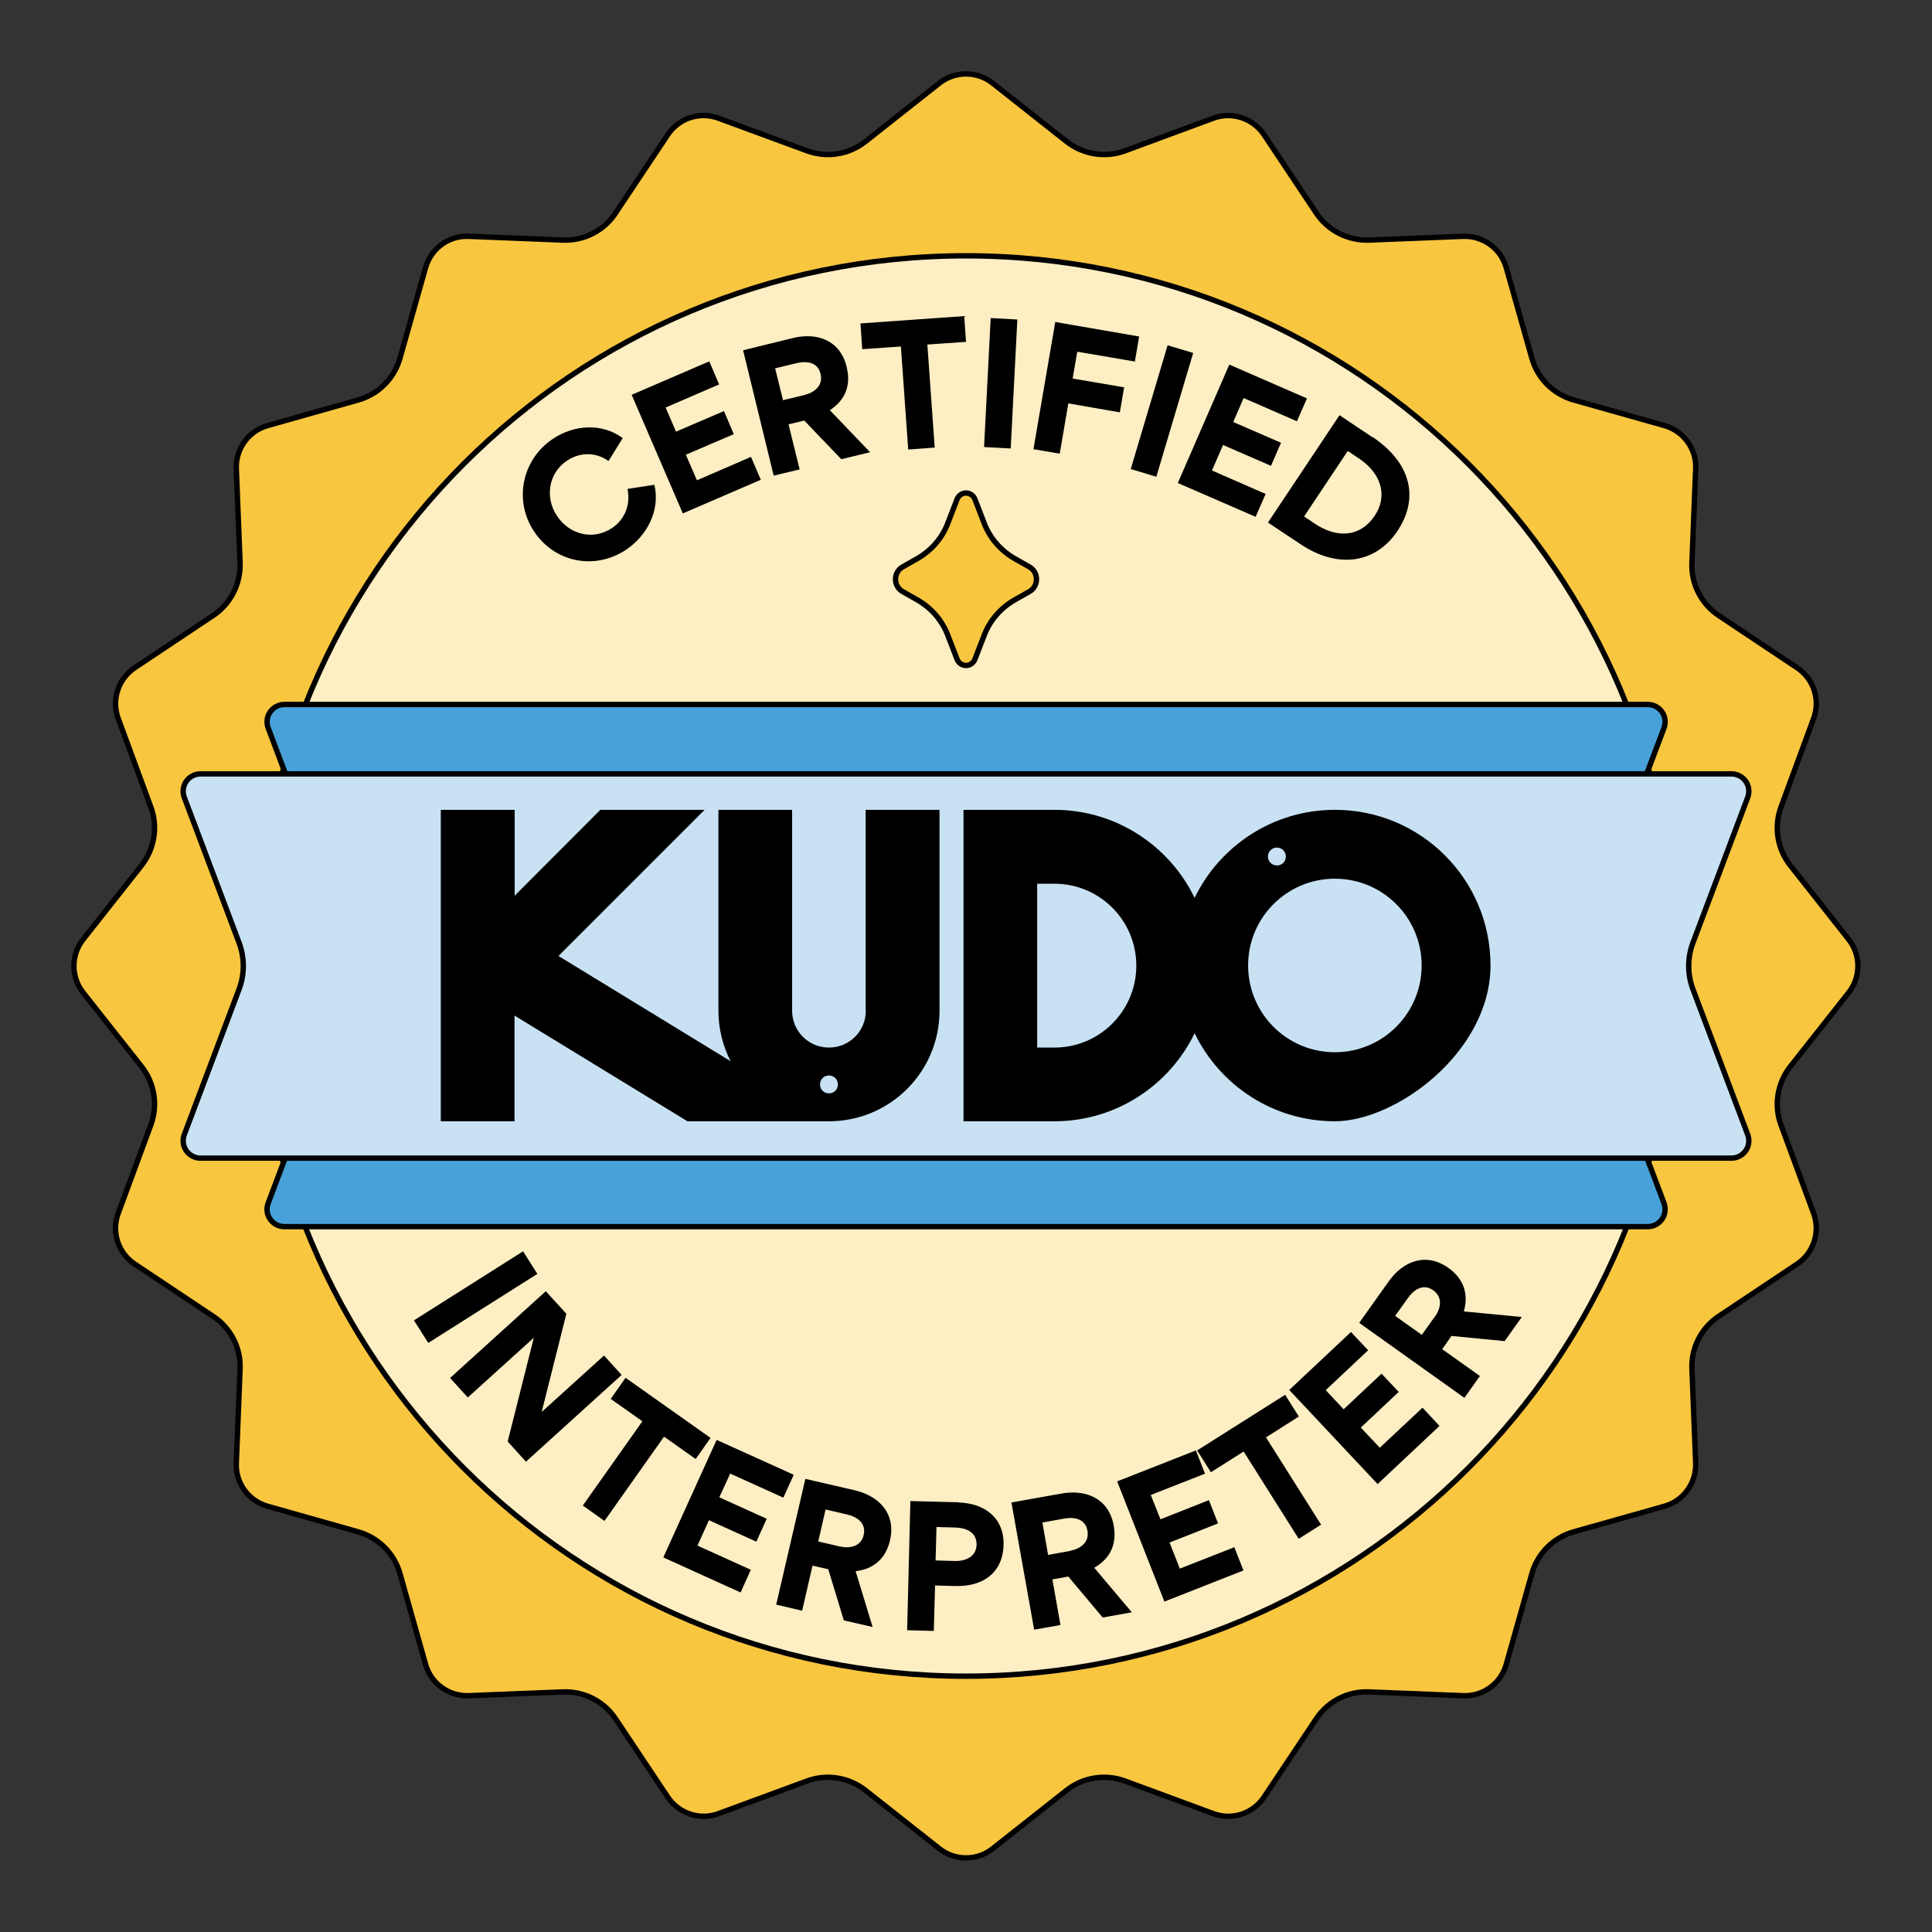
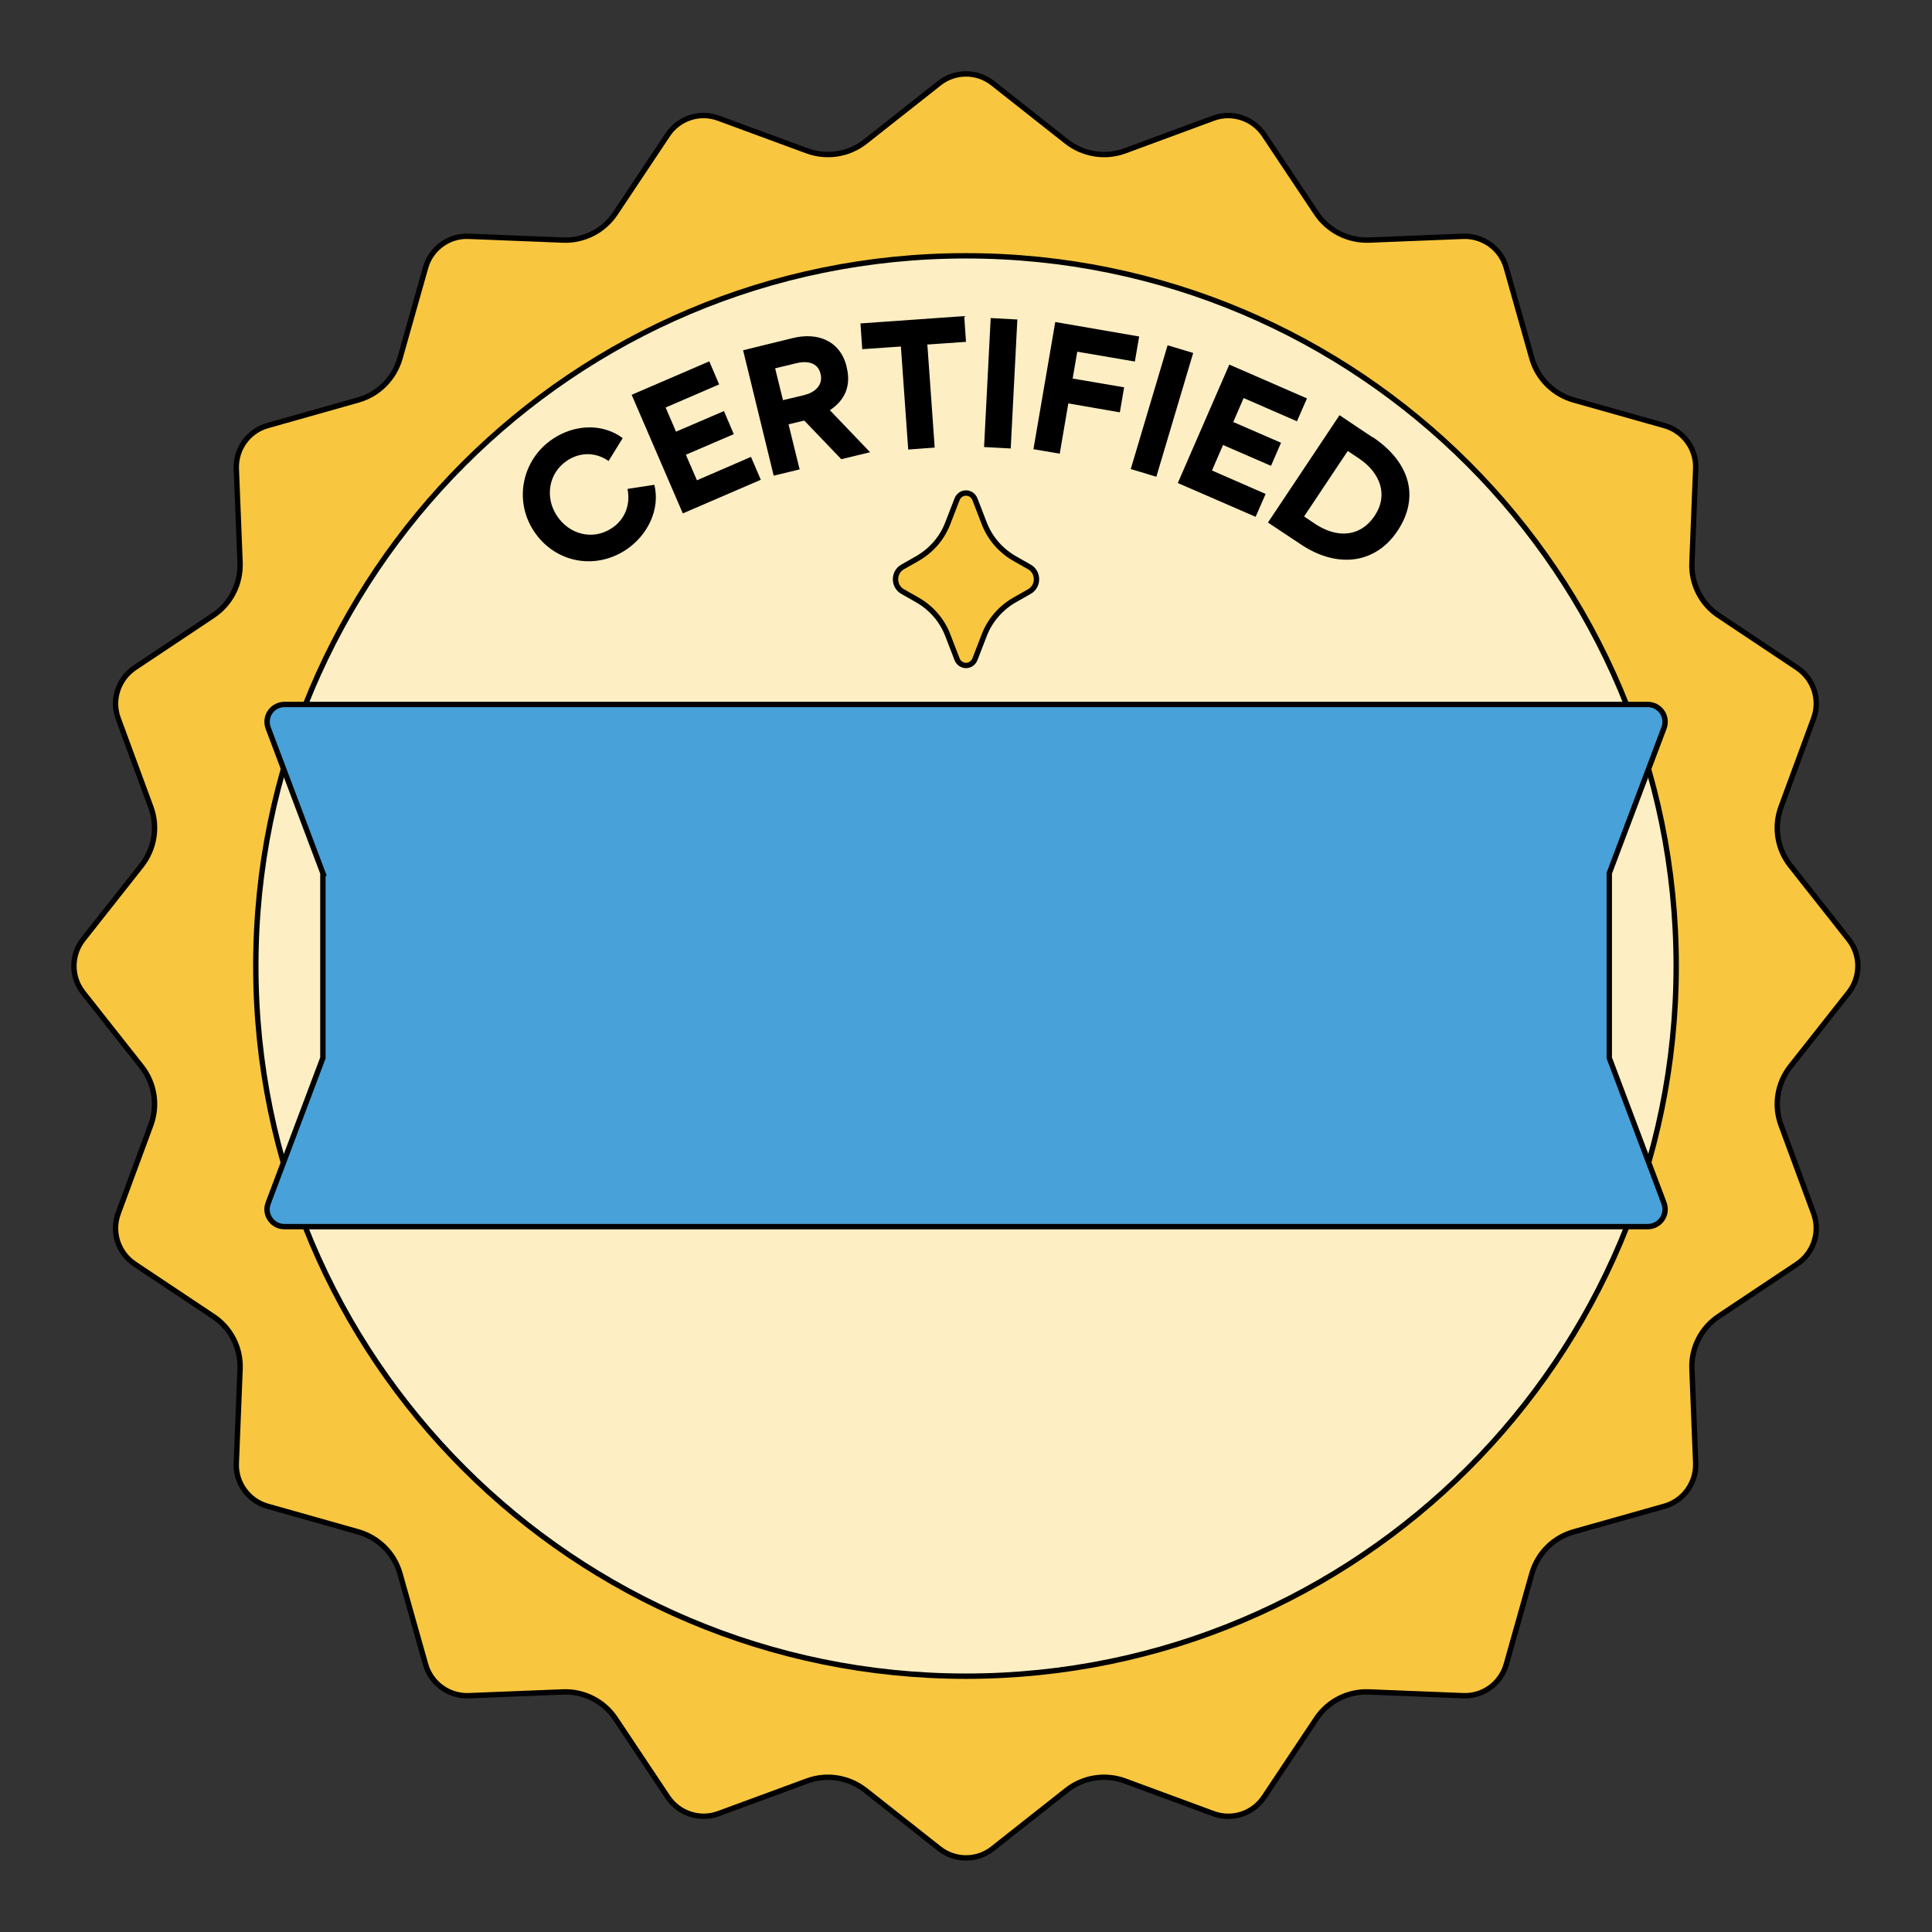
<svg xmlns="http://www.w3.org/2000/svg" version="1.1" viewBox="0 0 1080 1080">
  <rect x="0" y="0" width="1080" height="1080" fill="#333333" stroke="none" />
  <defs>
    <style>
      .cls-1 {
        fill: #c8e2f3;
      }

      .cls-1, .cls-2, .cls-3, .cls-4 {
        stroke: #000;
        stroke-miterlimit: 10;
        stroke-width: 3px;
      }

      .cls-2 {
        fill: #fdeec3;
      }

      .cls-3 {
        fill: #48a1d8;
      }

      .cls-4 {
        fill: #f8c63f;
      }
    </style>
  </defs>
  <g>
    <g id="Layer_1">
      <g id="a">
        <path class="cls-4" d="M554.9,46.5l41.3,32.6c9.3,7.3,21.7,9.3,32.7,5.2l49.3-18.2c10.5-3.9,22.2,0,28.4,9.2l29.2,43.8c6.5,9.8,17.7,15.5,29.5,15.1l52.6-2.1c11.1-.4,21.1,6.8,24.1,17.5l14.3,50.6c3.2,11.4,12.1,20.2,23.4,23.4l50.7,14.3c10.7,3,18,13,17.5,24.1l-2.1,52.6c-.5,11.8,5.2,23,15,29.5l43.8,29.2c9.3,6.2,13.1,17.9,9.2,28.4l-18.2,49.4c-4.1,11.1-2.1,23.5,5.2,32.7l32.6,41.3c6.9,8.7,6.9,21.1,0,29.8l-32.6,41.3c-7.3,9.3-9.3,21.7-5.2,32.7l18.2,49.3c3.9,10.5,0,22.2-9.2,28.4l-43.8,29.2c-9.8,6.5-15.5,17.7-15,29.5l2.1,52.6c.4,11.1-6.8,21.1-17.5,24.1l-50.7,14.3c-11.4,3.2-20.2,12.1-23.4,23.4l-14.3,50.7c-3,10.7-13,18-24.1,17.5l-52.6-2.1c-11.8-.5-23,5.2-29.5,15l-29.2,43.8c-6.2,9.3-17.9,13.1-28.4,9.2l-49.3-18.2c-11.1-4.1-23.5-2.1-32.7,5.2l-41.3,32.6c-8.7,6.9-21.1,6.9-29.8,0l-41.3-32.6c-9.3-7.3-21.7-9.3-32.7-5.2l-49.4,18.2c-10.5,3.9-22.2,0-28.4-9.2l-29.2-43.8c-6.5-9.8-17.7-15.5-29.5-15l-52.6,2.1c-11.1.4-21.1-6.8-24.1-17.5l-14.3-50.7c-3.2-11.4-12.1-20.2-23.4-23.4l-50.6-14.3c-10.7-3-18-13-17.5-24.1l2.1-52.6c.5-11.8-5.2-23-15.1-29.5l-43.8-29.2c-9.3-6.2-13.1-17.9-9.2-28.4l18.2-49.3c4.1-11.1,2.1-23.5-5.2-32.7l-32.6-41.3c-6.9-8.7-6.9-21.1,0-29.8l32.6-41.3c7.3-9.3,9.3-21.7,5.2-32.7l-18.2-49.4c-3.9-10.5,0-22.2,9.2-28.4l43.8-29.2c9.8-6.5,15.5-17.7,15.1-29.5l-2.1-52.6c-.4-11.1,6.8-21.1,17.5-24.1l50.6-14.3c11.4-3.2,20.2-12.1,23.4-23.4l14.3-50.6c3-10.7,13-18,24.1-17.5l52.6,2.1c11.8.5,23-5.2,29.5-15.1l29.2-43.8c6.2-9.3,17.9-13.1,28.4-9.2l49.4,18.2c11.1,4.1,23.5,2.1,32.7-5.2l41.3-32.6c8.7-6.9,21.1-6.9,29.8,0h0Z" />
        <path class="cls-2" d="M540,143c-219.3,0-397,177.7-397,397s177.7,397,397,397,397-177.7,397-397-177.7-397-397-397h0Z" />
        <path class="cls-4" d="M545,279.1l5.1,13.2c3.2,8.5,9.3,15.5,17.2,20l8.1,4.6c2.5,1.4,4,4,4,6.9s-1.5,5.5-4,6.9l-8.1,4.6c-7.9,4.5-14,11.5-17.2,20l-5.1,13.2c-.8,2.1-2.8,3.5-5,3.5s-4.2-1.4-5-3.5l-5.1-13.2c-3.2-8.5-9.3-15.5-17.2-20l-8.1-4.6c-2.5-1.4-4-4-4-6.9s1.5-5.5,4-6.9l8.1-4.6c7.9-4.5,14-11.5,17.2-20l5.1-13.2c.8-2.1,2.8-3.5,5-3.5s4.2,1.4,5,3.5Z" />
        <path class="cls-3" d="M180.5,488.1l-30.6-81.2c-1.1-3-.7-6.3,1.1-8.9s4.8-4.2,8-4.2h762.1c3.2,0,6.2,1.6,8,4.2s2.2,5.9,1.1,8.9l-30.6,81.2v103.3l30.6,81.2c1.1,3,.7,6.3-1.1,8.9s-4.8,4.2-8,4.2H159c-3.2,0-6.1-1.5-8-4.2s-2.2-6-1.1-8.9l30.6-81.2v-103.3h0Z" />
-         <path class="cls-1" d="M967.9,432.6H112.1c-3.2,0-6.2,1.6-8,4.2s-2.2,6-1.1,8.9l30.6,81.2c3.2,8.4,3.2,17.8,0,26.2l-30.6,81.2c-1.1,3-.7,6.3,1.1,8.9s4.8,4.2,8,4.2h855.8c3.2,0,6.2-1.6,8-4.2s2.2-6,1.1-8.9l-30.6-81.2c-3.2-8.4-3.2-17.8,0-26.2l30.6-81.2c1.1-3,.7-6.3-1.1-8.9s-4.8-4.2-8-4.2h0Z" />
        <path d="M350.8,273.4c1.7,8.3-1.2,16.8-8.7,21.8-10.7,7.1-23.9,3.6-30.8-6.9-6.8-10.3-4.7-23.9,5.7-30.8,7.5-5,16.2-4.7,23.2.2l7.9-12.8c-11.6-8.6-27.2-7.5-39,.4-17.2,11.4-22.1,34.4-10.6,51.7h0c11.6,17.5,34,21.9,51.5,10.3,11.8-7.9,19.2-22.2,15.8-36.3l-15,2.3h0ZM389.6,268.5l-6.2-14.3,26.8-11.5-5.5-12.9-26.8,11.5-5.8-13.5,29.9-12.9-5.5-12.9-43.4,18.7h0l28.6,66.3,43.6-18.8-5.5-12.8-30,13h-.2ZM486.5,252.7h0ZM473.3,205.1c-3.6-14.9-16.6-19.5-30.2-16.1l-27.7,6.8,17.1,70.1,14.5-3.5-6.2-25.2,8.8-2.1,20.7,21.6,16.1-3.9-22.5-23.5c8.7-5.7,11.9-14,9.4-24v-.2ZM449.8,220.8h0l-12.1,2.9-4.4-17.8,12-2.9c5.5-1.3,11.8-.7,13.4,6,1.6,6.6-3.6,10.5-9,11.8h.1ZM507.7,251.3h0ZM539,176.7l-58,4.1,1,14.4,21.6-1.5,4.1,57.6,14.8-1.1-4.1-57.6,21.6-1.5-1-14.4h0ZM550.1,249.9l14.9.8,3.7-72.1-14.9-.8-3.7,72.1ZM599.6,211.7l2.6-15.1,32.2,5.5,2.4-14-46.9-8.1-12.2,71.1,14.7,2.5,4.8-28.1,28.8,5,2.4-14-28.8-4.9h0ZM667,197.3l-14.3-4.3-20.6,69.2,14.3,4.3,20.6-69.2h0ZM683.8,248.8l26.7,11.6,5.6-12.9-26.7-11.6,5.8-13.4,29.8,13,5.6-12.8-43.4-18.9h0l-28.8,66.2,43.5,18.9,5.6-12.8-30-13.1,6.2-14.3h.1ZM767.2,244.4l-18.4-12.3-40,60,18.2,12.1c21.2,14.2,42.3,10.5,54.2-7.4,12.6-18.9,7-38.5-13.9-52.5h0ZM768.4,288.4c-7.9,11.8-20.9,12.7-33.3,4.4l-6.1-4.1,24.4-36.6,6.3,4.2c11.8,7.9,16.6,20.3,8.7,32.1h0Z" />
-         <path d="M292.4,699.5l-61,38.6,8,12.6,61-38.6-8-12.6ZM337.7,757.7l-34.9,31.6,13.8-54.9-11.5-12.6-53.5,48.5,9.9,10.9,36.9-33.4-14.6,58,10.2,11.3,53.5-48.5-9.9-10.9h.1ZM388.9,815.6l8.3-11.8-47.5-33.6-8.3,11.8,17.7,12.5-33.3,47.1h0l12.1,8.6,33.3-47.1,17.7,12.5h0ZM408.3,823.8l29.6,13.4,5.8-12.8-43.1-19.5h0l-29.8,65.7,43.2,19.6,5.7-12.7-29.8-13.5,6.4-14.2,26.5,12,5.8-12.8-26.5-12,6.1-13.3h0ZM487.9,909.5h0ZM477.9,833.1l-27.7-6.4-16.3,70.3,14.5,3.4,5.8-25.2,8.8,2,8.7,28.6,16.1,3.7-9.5-31.2c10.3-1.2,16.9-7.2,19.2-17.2,3.5-14.9-6.1-24.9-19.7-28h.1ZM482.8,858c-1.5,6.7-7.9,7.7-13.3,6.5h0l-12.1-2.8,4.1-17.9,12,2.8c5.5,1.3,10.8,4.7,9.3,11.4ZM535.7,839.8l-26.8-.7-1.8,72.2,14.9.4.7-25.4,11.3.3c15.1.4,26.5-7,27-22.9h0c.4-15.3-10.7-23.4-25.2-23.8h-.1ZM533.7,872.6l-10.7-.3.5-18.7,10.6.3c6.2.2,12,2.7,11.8,9.7-.2,6.7-6.3,9.2-12.2,9h0ZM622.6,852.9c-2.7-15.1-15.3-20.5-29.2-18l-28,5,12.7,71.1,14.7-2.6-4.5-25.5,8.9-1.6,19.2,22.9,16.3-2.9-21-24.9c9-5.2,12.7-13.2,10.9-23.4h0ZM598.1,867h0l-12.2,2.2-3.2-18.1,12.2-2.2c5.5-1,11.8,0,13,6.8,1.2,6.7-4.3,10.2-9.7,11.2h0ZM659.5,876.8l-5.7-14.5,27.1-10.7-5.1-13-27.1,10.7-5.4-13.6,30.3-11.9-5.1-13-44,17.3h0l26.4,67.2,44.2-17.4-5.1-13-30.5,12h0ZM726.1,791.9l-7.7-12.2-49.2,31.1,7.7,12.2,18.3-11.6,30.8,48.8h0l12.5-7.9-30.8-48.8,18.3-11.6h.1ZM771.4,809.4l-10.7-11.4,21.2-19.9-9.6-10.2-21.2,19.9-10-10.7,23.7-22.3-9.6-10.2-34.5,32.4,49.4,52.6,34.6-32.5-9.5-10.2-23.9,22.4h0ZM720.8,777h0ZM841.1,749.7l9.6-13.5h0l-32.4-3.1c2.8-10-.2-18.3-8.6-24.3-12.5-8.9-25.3-3.9-33.4,7.5l-16.5,23.2,58.8,41.9,8.7-12.2-21.1-15,5.2-7.4,29.8,2.9h0ZM802,736.1h0l-7.2,10.1-14.9-10.6,7.2-10.1c3.3-4.6,8.5-8.2,14.1-4.2s4.1,10.3.9,14.8h0Z" />
-         <path d="M484,565c0,11.4-9.2,20.6-20.6,20.6s-20.6-9.2-20.6-20.6v-112.3h-41.2v112.3c0,10.2,2.5,19.8,6.8,28.2l-96.2-58.8,81.7-81.7h-58.3l-47.9,48v-48h-41.3v174.1h41.2v-59.1l96.7,59.1h79.1c34.2,0,61.8-27.7,61.8-61.8v-112.3h-41.3v112.3h0ZM463.4,611.2c-2.8,0-5-2.2-5-5s2.2-5,5-5,5,2.2,5,5-2.2,5-5,5ZM746.2,452.7c-34.5,0-64.3,20.1-78.4,49.2-14.1-29.1-43.9-49.2-78.4-49.2h-50.8v174.1h50.8c34.5,0,64.3-20.1,78.4-49.2,14.1,29.1,43.9,49.2,78.4,49.2s87-39,87-87.1-38.9-87-87-87ZM589.4,585.6h-9.6v-91.6h9.6c25.3,0,45.8,20.5,45.8,45.8s-20.5,45.8-45.8,45.8ZM713.8,473.8c2.8,0,5,2.2,5,5s-2.2,5-5,5-5-2.2-5-5,2.2-5,5-5h0ZM746.2,588.2c-26.8,0-48.5-21.7-48.5-48.5s21.7-48.5,48.5-48.5,48.5,21.7,48.5,48.5-21.7,48.5-48.5,48.5Z" />
      </g>
    </g>
  </g>
</svg>